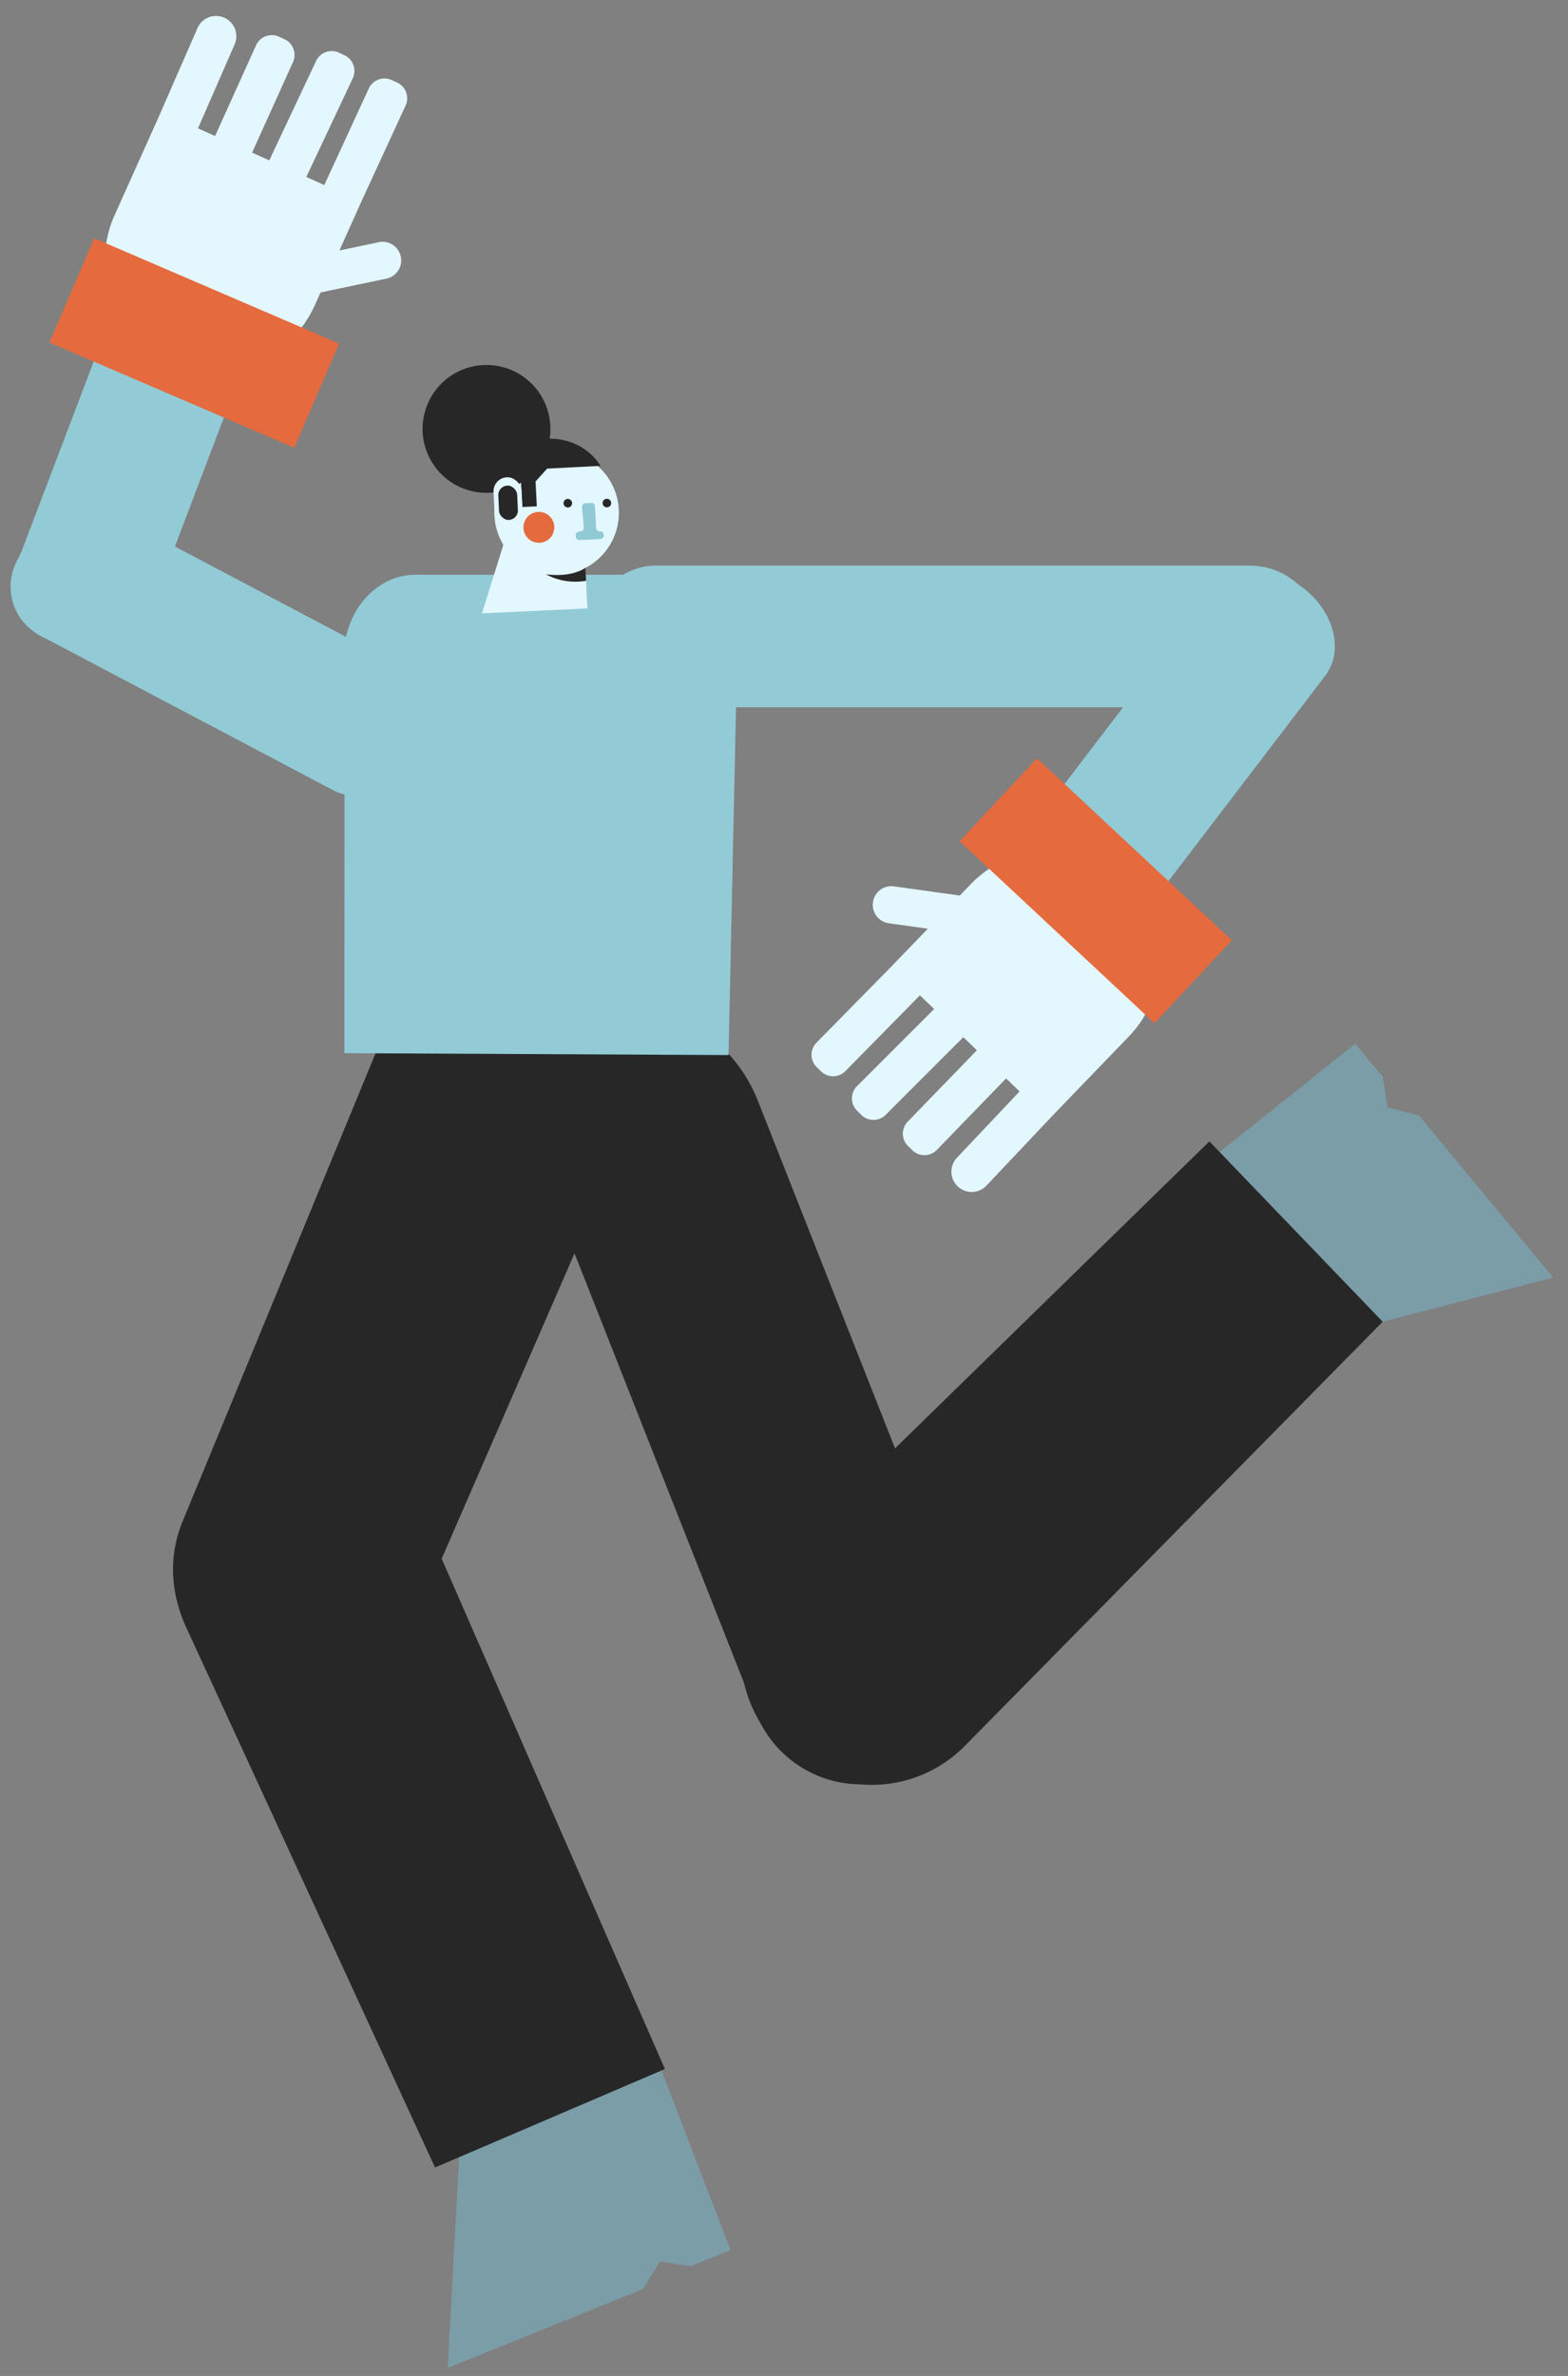
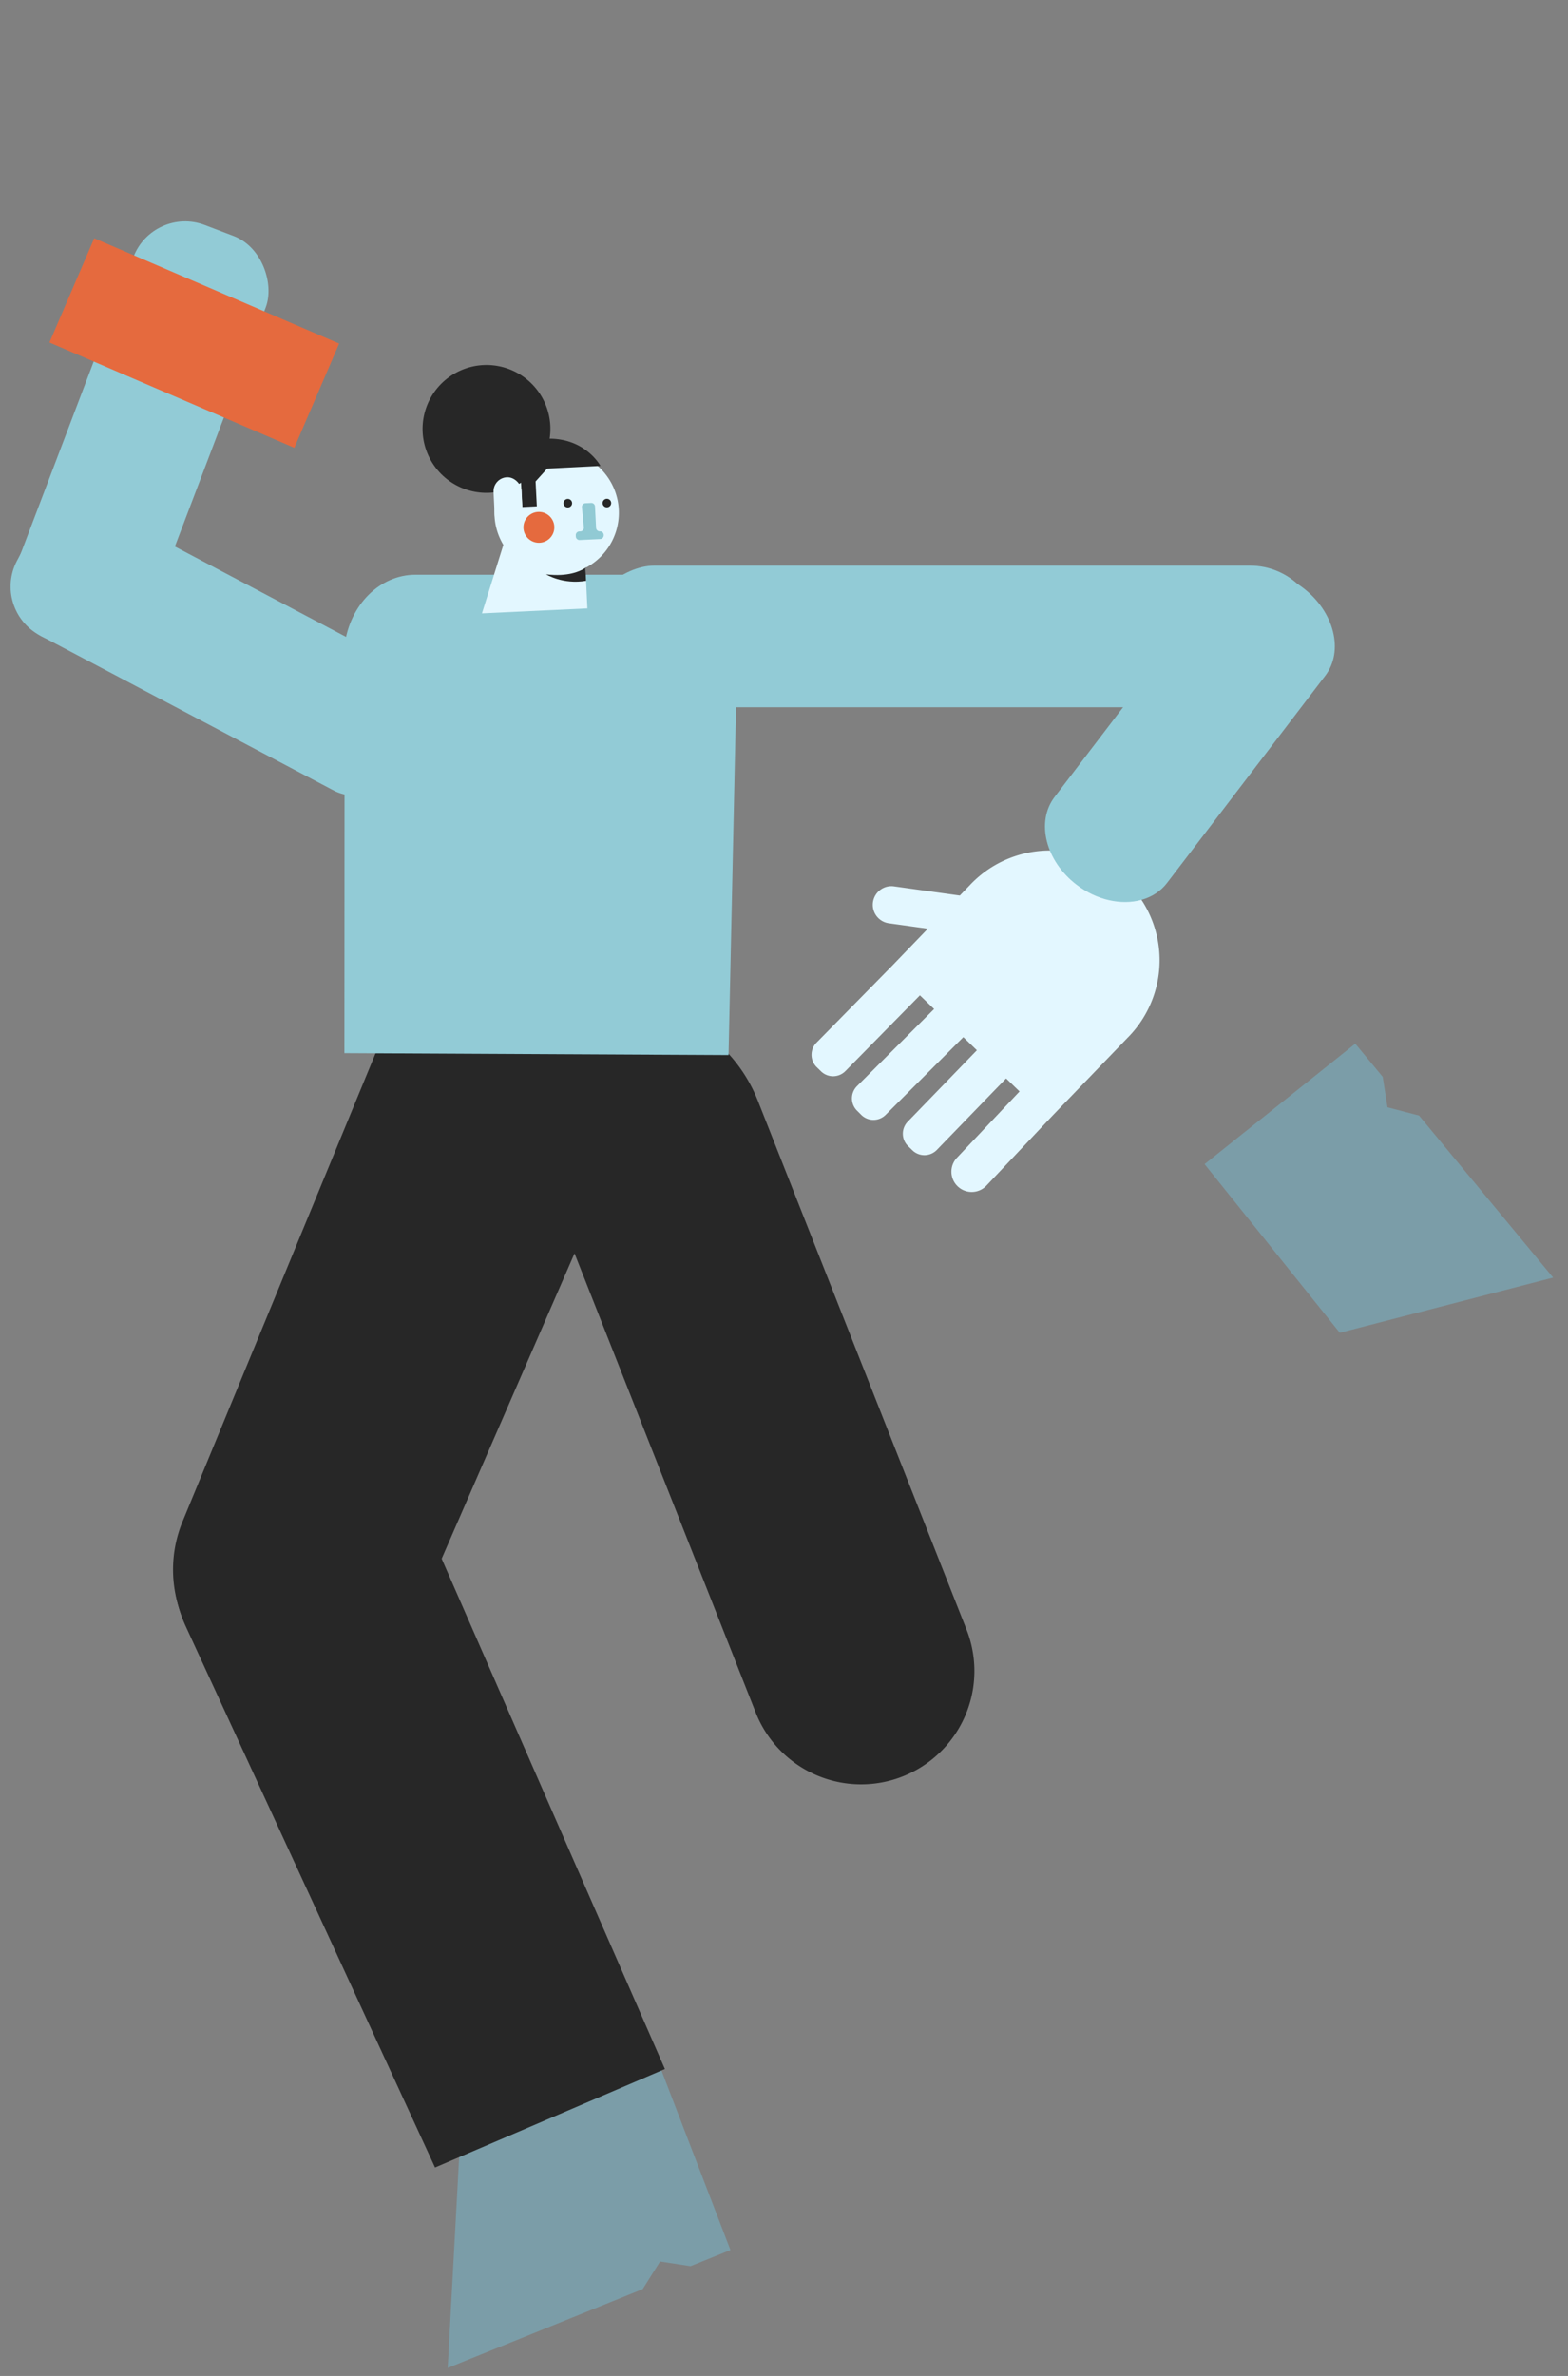
<svg xmlns="http://www.w3.org/2000/svg" id="Capa_1" data-name="Capa 1" viewBox="0 0 1894 2869">
  <rect x="0" y="0" width="1894" height="2869" fill="#808080" stroke="none" />
  <title>Mesa de trabajo 7</title>
  <polygon points="1637.04 1260.24 1670.2 1300.3 1675.97 1337.07 1714.1 1347.05 1876.07 1542.7 1618.37 1609.34 1455.01 1405.74 1637.04 1260.24" fill="#7b9da8" />
  <path d="M586.15,1539.67h686.33a136.83,136.83,0,0,1,136.83,136.83v0a136.83,136.83,0,0,1-136.83,136.83H401.68a0,0,0,0,1,0,0v-89.18a184.47,184.47,0,0,1,184.47-184.47Z" transform="translate(2132.36 218.64) rotate(68.46)" fill="#272727" />
  <path d="M299.52,2034.66h0a152.48,152.48,0,0,1-79-197.45l278.38-675.14,293.74,124.65L501.26,1956.18A152.47,152.47,0,0,1,299.52,2034.66Z" fill="#272727" />
  <path d="M880,1274l-464-2.3.24-492.51C422.42,730.28,458.85,694,501.8,694H805.58c55.52,0,96.65,59.35,84.3,121.64Z" fill="#92cbd6" />
  <rect x="180.26" y="517.92" width="171" height="534.87" rx="66.82" transform="translate(1084.37 916.87) rotate(117.82)" fill="#92cbd6" />
  <rect x="1064.65" y="323.26" width="171" height="890.48" rx="85.5" transform="translate(381.65 1918.65) rotate(-90)" fill="#92cbd6" />
  <path d="M708.27,685.19c-.35.2-.7.39-1.07.58l2.31,48.88-127.37,6L608,657.92a75.16,75.16,0,1,1,100.27,27.27Z" fill="#e3f7ff" />
  <circle cx="650.91" cy="636.76" r="18.66" fill="#e56a3e" />
  <circle cx="685.86" cy="607.61" r="5.18" fill="#272727" />
  <path d="M707.08,607.64l7-.33a4.4,4.4,0,0,1,4.61,4.19L720,637.39a4.41,4.41,0,0,0,4.61,4.19h0a4.4,4.4,0,0,1,4.61,4.19l0,.52a4.42,4.42,0,0,1-4.2,4.61l-24.85,1.17a4.4,4.4,0,0,1-4.61-4.19l-.07-1.55a4.4,4.4,0,0,1,4.19-4.61l1.35-.07a4.4,4.4,0,0,0,4.18-4.81l-2.29-24.39A4.41,4.41,0,0,1,707.08,607.64Z" fill="#91cad4" />
  <circle cx="733.07" cy="607.45" r="5.18" fill="#272727" />
  <path d="M708.27,685.19c-.35.2-.71.39-1.08.58l.74,15.55c-28,4.84-48.34-7.8-48.34-7.8,26.49,3.3,41.25-3.88,46.36-7.11h0c.5-.32.9-.6,1.21-.82.56-.4.84-.64.84-.64Z" fill="#272727" />
  <path d="M1362,1253.15l-89.82,93.14-80.65,85.36A24.5,24.5,0,0,1,1155.9,1398l75.65-80.07-16.29-15.72-83.63,86.31a20.9,20.9,0,0,1-29.55.47l-5.17-5a20.91,20.91,0,0,1-.47-29.56l83.55-86.23-16.42-15.83c-.27.31-.55.61-.85.91l-92.91,92.89a20.9,20.9,0,0,1-29.55,0l-5.09-5.09a20.91,20.91,0,0,1,0-29.56l92.91-92.88.25-.24-17.15-16.54-90,91.48a20.89,20.89,0,0,1-29.55.24l-5.14-5a20.9,20.9,0,0,1-.24-29.55l91.12-92.62,43.38-45-47.12-6.56a22.49,22.49,0,0,1-19.4-22.24,22.2,22.2,0,0,1,.22-3.14,22.5,22.5,0,0,1,25.38-19.19l79.55,11.08,11.77-12.21A132.57,132.57,0,1,1,1362,1253.15Z" fill="#e3f7ff" />
  <polygon points="882.32 2716.93 834.11 2736.41 797.32 2730.79 776.28 2764.11 540.79 2859.3 555.23 2593.51 798.71 2499.41 882.32 2716.93" fill="#7b9da8" />
  <path d="M1574.14,710h0c37.53,28.66,49.44,76.14,26.6,106l-191,250.1c-7.88,10.33-18.88,17.21-31.44,20.61-23.82,6.46-53.29.41-77.86-18.35h0c-37.53-28.66-49.44-76.14-26.6-106l62.76-82.18,128.24-167.92C1487.68,682.35,1536.61,681.34,1574.14,710Z" fill="#92cbd6" />
-   <rect x="1255.02" y="914.47" width="137" height="322" transform="translate(3012.89 842.28) rotate(133.04)" fill="#e56a3e" />
  <rect x="84.26" y="260.92" width="171" height="534.87" rx="66.82" transform="translate(140.74 1082.55) rotate(-159.19)" fill="#92cbd6" />
-   <path d="M435.65,245.19,410,302.43l46.56-9.77a22.5,22.5,0,1,1,9.24,44l-78.6,16.5-6.95,15.47A132.57,132.57,0,0,1,138.33,260.06l52.89-117.8L238.33,34.4A24.5,24.5,0,1,1,283.23,54L239.15,155l20.65,9.27L309.28,54.72a20.89,20.89,0,0,1,27.65-10.44l6.56,3a20.9,20.9,0,0,1,10.44,27.65L304.5,184.3l20.8,9.34c.16-.38.32-.76.5-1.13l56-118.85a20.9,20.9,0,0,1,27.81-10l6.52,3.07a20.9,20.9,0,0,1,10,27.81l-56,118.85c-.05.1-.1.21-.16.31l21.74,9.76,53.73-116.55a20.89,20.89,0,0,1,27.73-10.22l6.54,3a20.9,20.9,0,0,1,10.23,27.73Z" fill="#e3f7ff" />
  <rect x="166.16" y="253.24" width="137" height="322" transform="translate(-238.58 466.21) rotate(-66.74)" fill="#e56a3e" />
  <path d="M803.14,2498.36,525.48,2617.27l-300.93-653A158,158,0,0,1,303.39,1754h0a158,158,0,0,1,209.41,80.83Z" fill="#272727" />
-   <path d="M1460.84,1378.24,1670.14,1596l-504.69,512.15a158,158,0,0,1-224.6.49h0a158,158,0,0,1,1.68-224.46Z" fill="#272727" />
  <path d="M660.92,565.85l-14,15.5,1.51,30-17.59.89-1.49-29.39A77.19,77.19,0,1,1,664.71,514a77.71,77.71,0,0,1-.8,15.69c44,.25,61.38,32.89,61.38,32.89Z" fill="#272727" />
  <rect x="596.76" y="576.29" width="33.89" height="61.68" rx="16.94" transform="translate(-27.99 29.67) rotate(-2.71)" fill="#e3f7ff" />
-   <rect x="602.3" y="586.37" width="22.81" height="41.51" rx="11.4" transform="translate(-27.99 29.67) rotate(-2.71)" fill="#272727" />
</svg>